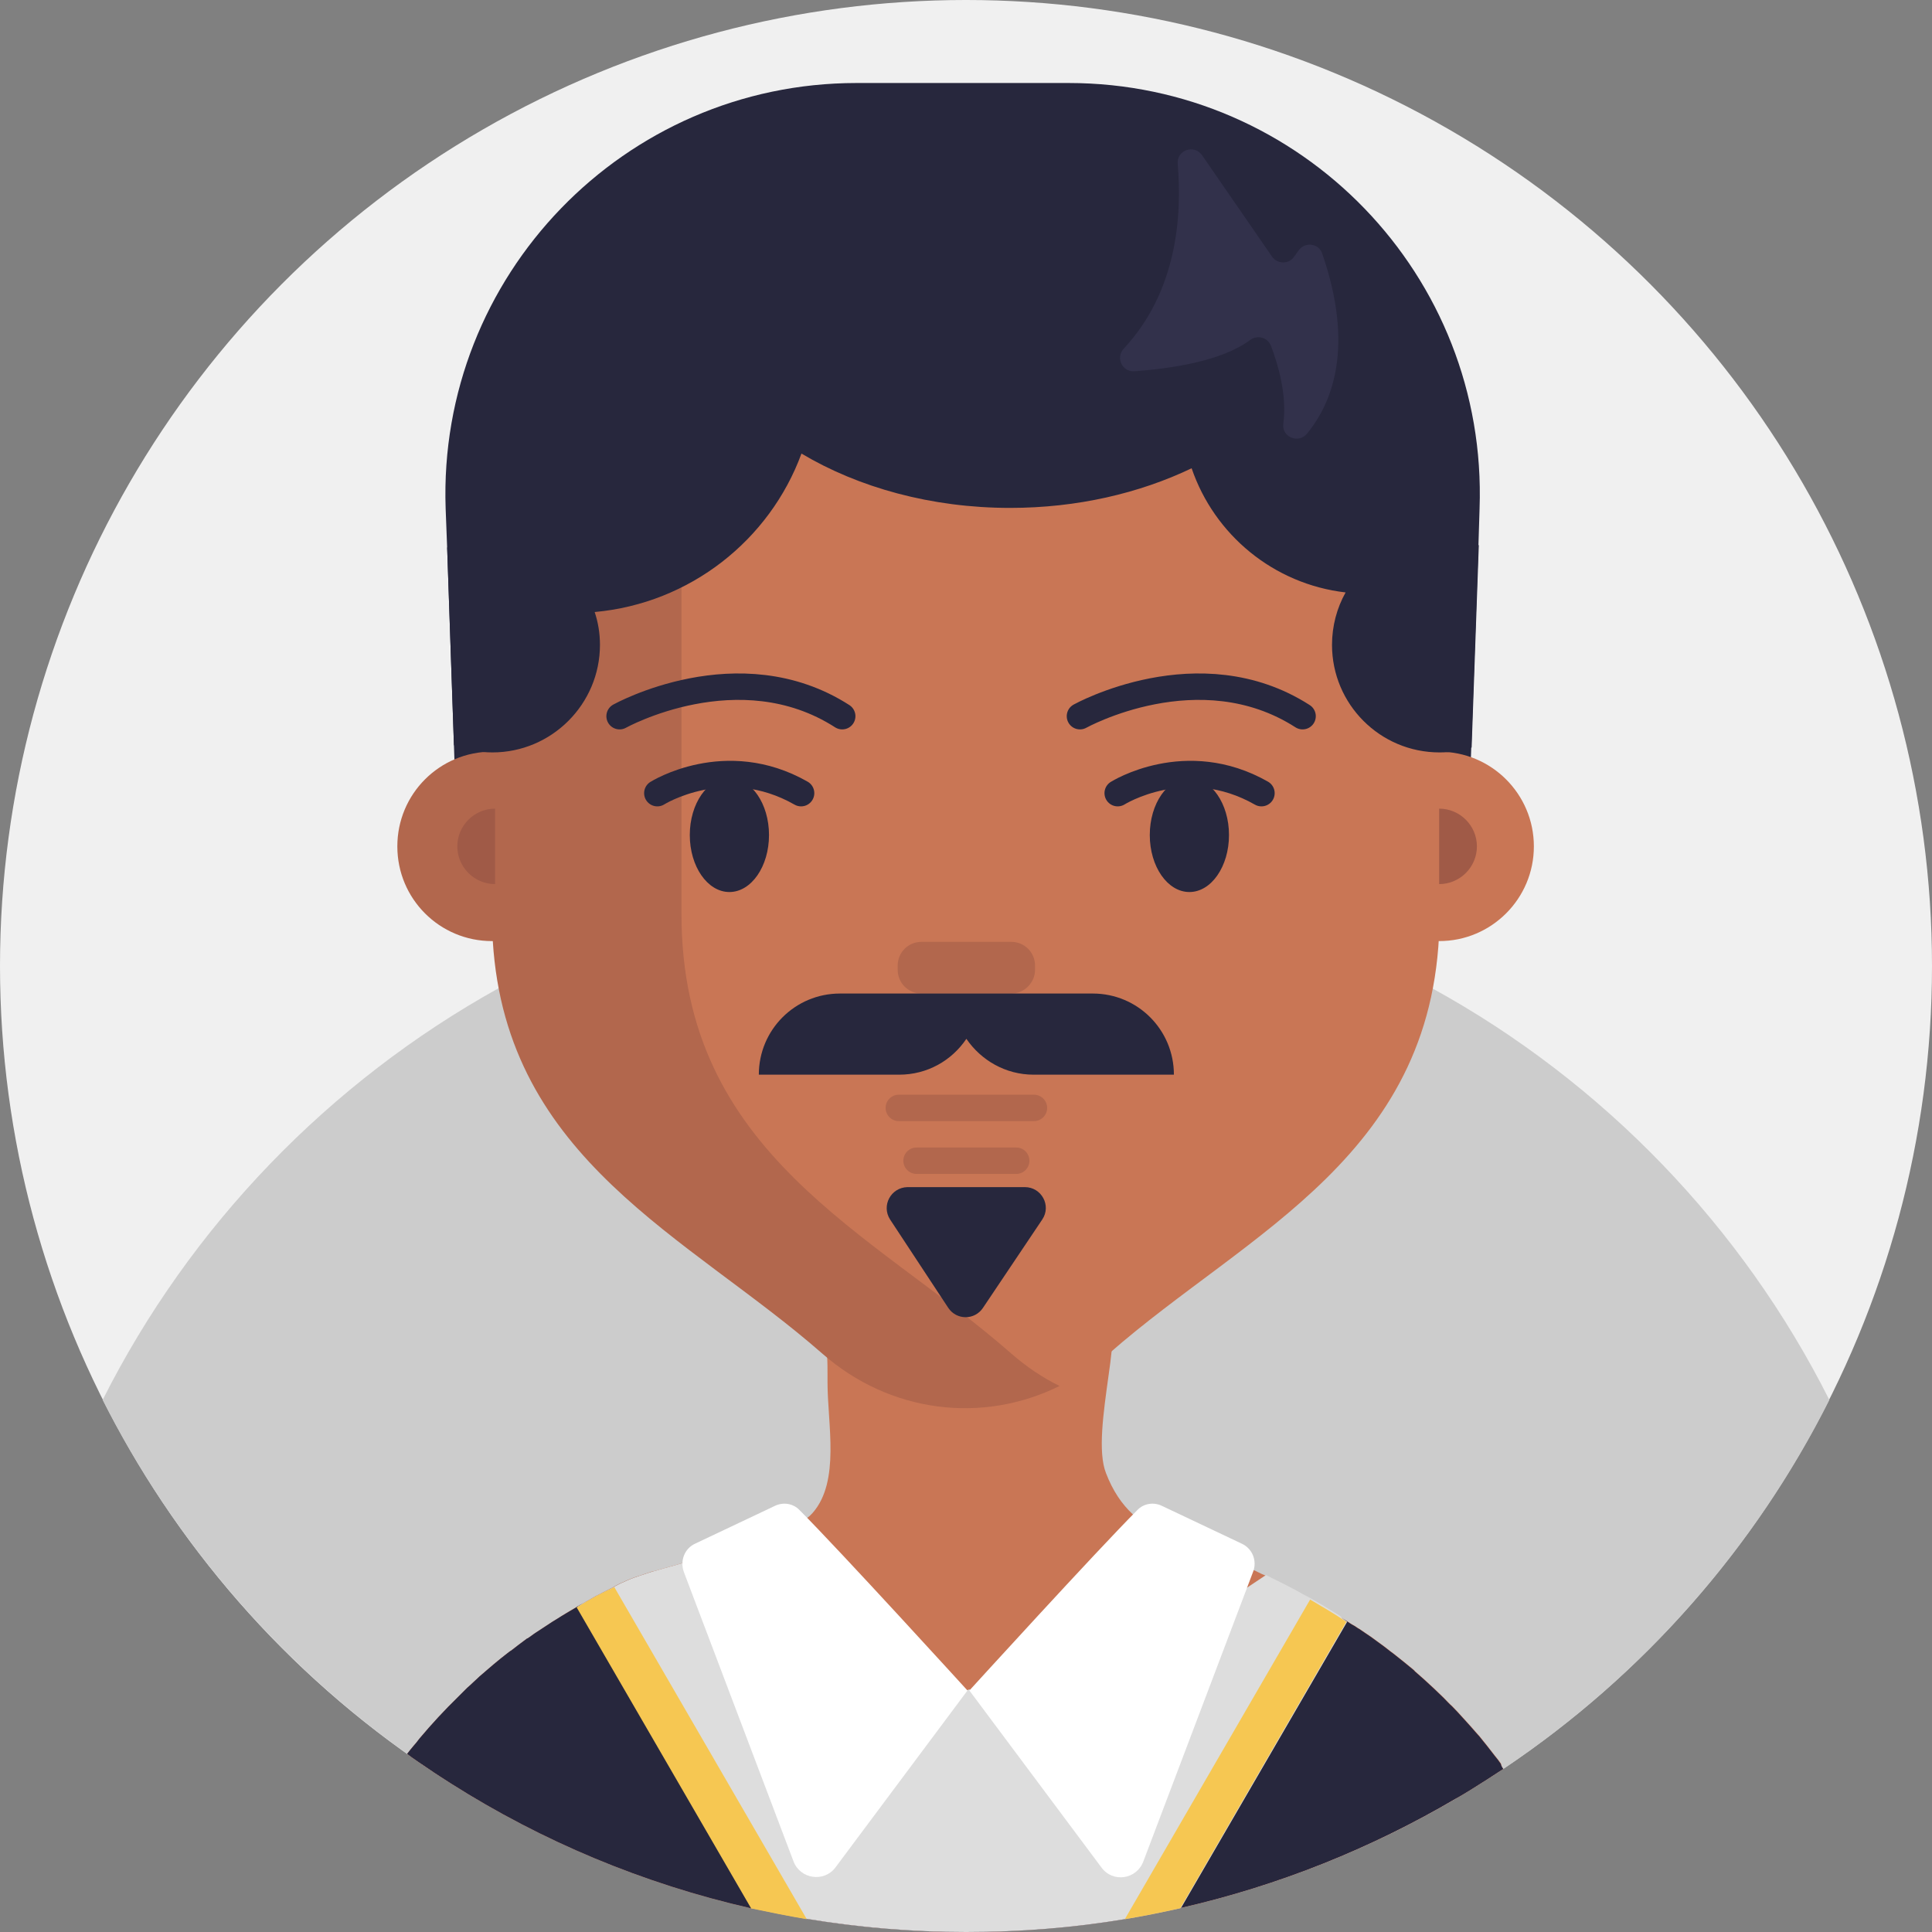
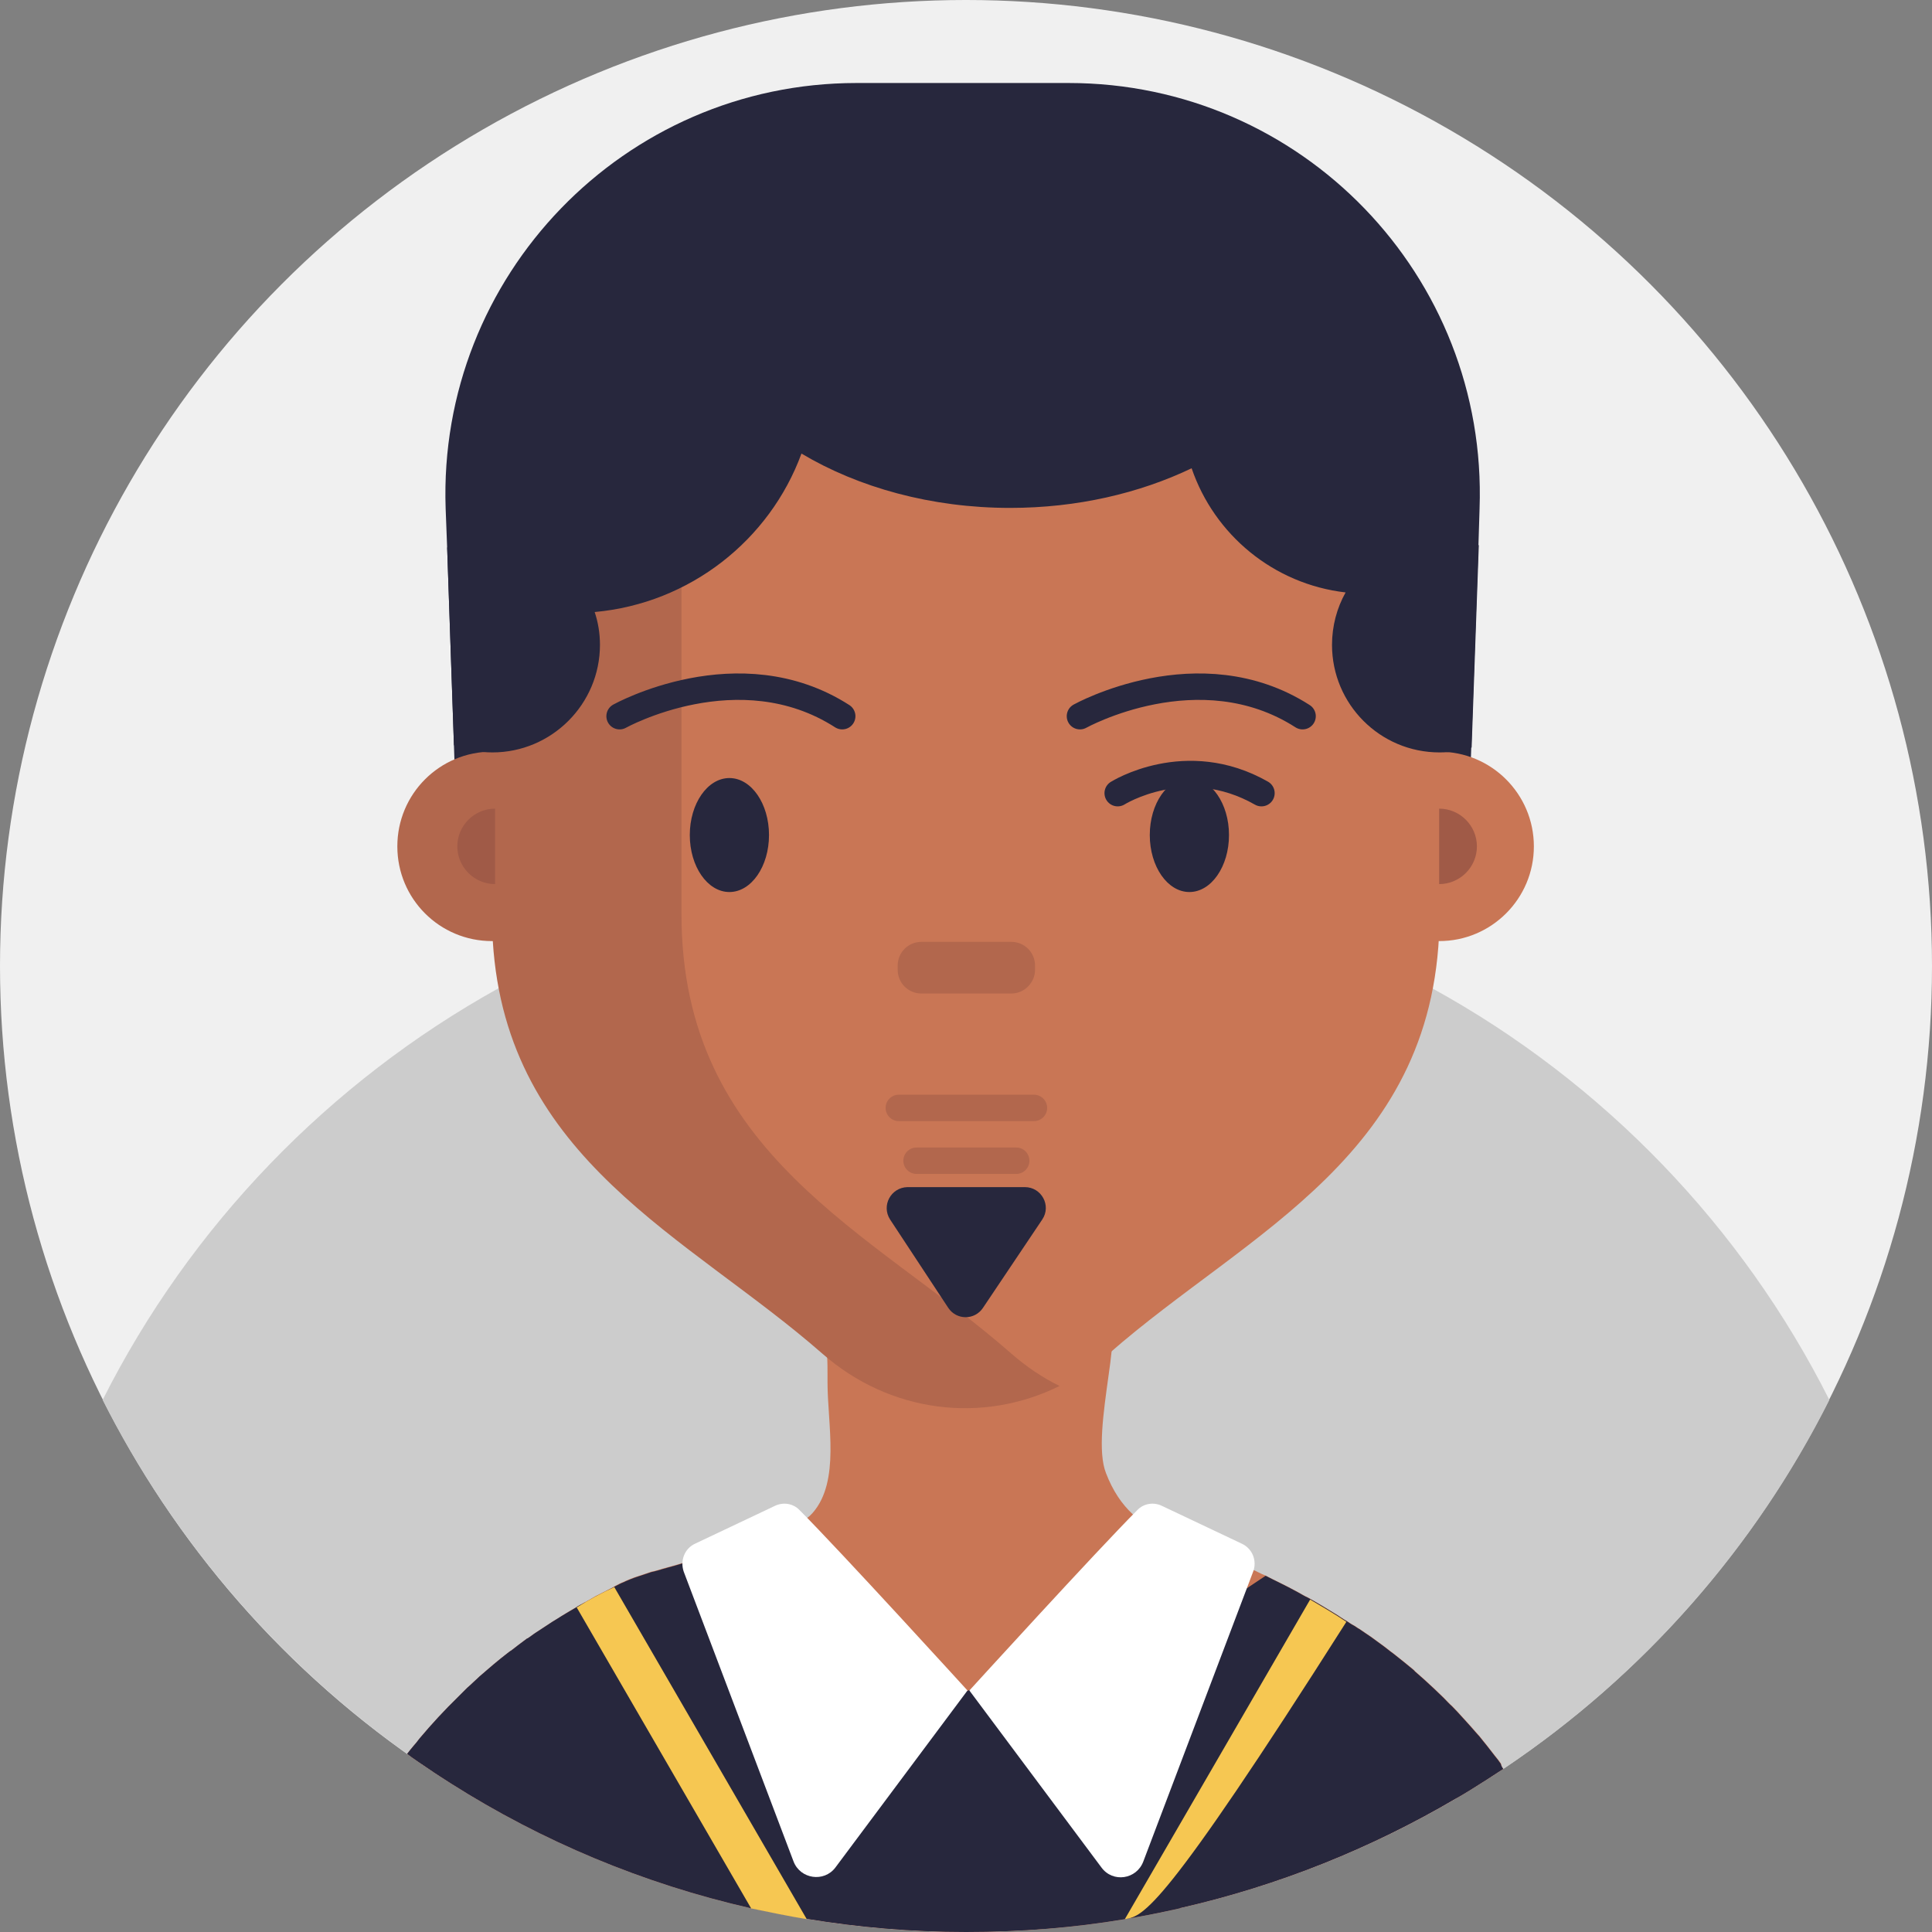
<svg xmlns="http://www.w3.org/2000/svg" width="56px" height="56px" viewBox="0 0 56 56" version="1.1">
  <rect x="0" y="0" width="56" height="56" fill="#808080" stroke="none" />
  <title>41941203-D551-495C-978E-4EEA64D9BBF6</title>
  <g id="Page-1" stroke="none" stroke-width="1" fill="none" fill-rule="evenodd">
    <g id="Cricbaba-Profile-Menu---Account-setting-1.02" transform="translate(-686, -374)">
      <g id="avatars-men" transform="translate(494, 374)">
        <g id="Avatar-Users-Cricbaba-GREY_9" transform="translate(192, 0)">
          <circle id="XMLID_1117_" fill="#F0F0F0" fill-rule="nonzero" cx="28" cy="28" r="28" />
          <g id="XMLID_00000130629027523532807470000003178634896332368779_" transform="translate(2.975, 2.406)">
            <path d="M50.05,38.172 C47.873,42.503 44.603,46.189 40.6,48.869 C40.589,48.869 40.589,48.88 40.578,48.88 C40.283,49.077 39.987,49.263 39.692,49.448 C39.528,49.547 39.375,49.645 39.211,49.733 C36.772,51.166 34.092,52.248 31.259,52.894 C31.248,52.894 31.238,52.894 31.238,52.905 C30.702,53.025 30.166,53.134 29.63,53.222 C28.131,53.473 26.6,53.594 25.025,53.594 C23.45,53.594 21.908,53.462 20.398,53.211 C19.863,53.123 19.337,53.014 18.812,52.905 C18.802,52.905 18.791,52.905 18.791,52.905 C15.662,52.194 12.731,50.958 10.106,49.295 C9.887,49.153 9.658,49.011 9.439,48.858 C9.231,48.716 9.023,48.584 8.827,48.431 C8.805,48.409 8.772,48.398 8.75,48.377 C5.075,45.741 2.056,42.241 0,38.172 C2.538,33.13 6.562,28.962 11.495,26.228 C11.495,26.228 11.506,26.228 11.506,26.228 C13.169,25.309 14.93,24.555 16.778,23.986 C16.931,23.942 17.084,23.898 17.227,23.855 C17.752,23.702 18.288,23.559 18.834,23.439 C19.425,23.308 20.027,23.188 20.639,23.1 C22.072,22.87 23.538,22.761 25.025,22.761 C26.906,22.761 28.733,22.947 30.505,23.297 C31.281,23.45 32.047,23.636 32.802,23.855 C34.825,24.434 36.75,25.244 38.555,26.25 C43.487,28.962 47.513,33.13 50.05,38.172 Z" id="XMLID_00000171693400402152896640000004702493065971582882_" fill="#CCCCCC" fill-rule="nonzero" />
            <g id="XMLID_00000038380384486353408370000005147396774531870378_" transform="translate(8.542, 0)">
              <path d="M31.369,12.338 L31.336,13.409 L31.128,19.272 L31.128,19.272 L31.03,22.127 L1.739,22.127 L1.641,19.206 L1.444,13.475 L1.4,12.327 C1.17,5.589 6.573,0 13.311,0 L19.458,0 C26.206,0 31.609,5.589 31.369,12.338 Z" id="XMLID_00000120519236224847826560000014318833201963051693_" fill="#27273D" fill-rule="nonzero" />
              <path d="M32.058,48.869 C32.047,48.869 32.047,48.88 32.036,48.88 C31.741,49.077 31.445,49.263 31.15,49.448 C30.986,49.547 30.833,49.645 30.669,49.733 C28.23,51.166 25.55,52.248 22.717,52.894 C22.706,52.894 22.695,52.894 22.695,52.905 C22.159,53.025 21.623,53.134 21.087,53.222 C19.589,53.473 18.058,53.594 16.483,53.594 C14.908,53.594 13.366,53.462 11.856,53.211 C11.32,53.123 10.795,53.014 10.27,52.905 C10.259,52.905 10.248,52.905 10.248,52.905 C7.12,52.194 4.189,50.958 1.564,49.295 C1.345,49.153 1.116,49.011 0.897,48.858 C0.689,48.716 0.481,48.584 0.284,48.431 C0.339,48.355 0.405,48.278 0.459,48.212 C0.525,48.136 0.591,48.059 0.645,47.983 C0.995,47.567 1.367,47.163 1.772,46.769 C1.827,46.714 1.892,46.648 1.947,46.594 C2.002,46.539 2.056,46.484 2.122,46.43 C2.177,46.375 2.231,46.331 2.286,46.277 C2.352,46.211 2.428,46.145 2.494,46.091 C2.548,46.047 2.592,46.003 2.647,45.959 C2.702,45.916 2.745,45.872 2.8,45.828 C2.866,45.773 2.92,45.73 2.986,45.675 C3.052,45.62 3.128,45.566 3.194,45.511 C3.227,45.489 3.259,45.456 3.303,45.434 C3.369,45.38 3.434,45.336 3.5,45.281 C3.587,45.216 3.675,45.15 3.763,45.084 C3.763,45.084 3.763,45.084 3.773,45.084 C3.861,45.03 3.938,44.964 4.025,44.909 C4.145,44.833 4.255,44.756 4.375,44.68 C4.452,44.625 4.528,44.581 4.616,44.527 C4.802,44.406 4.998,44.286 5.195,44.177 C5.195,44.177 5.195,44.177 5.195,44.177 C5.195,44.177 5.206,44.166 5.206,44.166 C5.294,44.122 5.37,44.067 5.458,44.023 C5.48,44.013 5.513,43.991 5.534,43.98 C5.556,43.969 5.578,43.958 5.611,43.936 C5.698,43.881 5.786,43.837 5.873,43.794 C6.005,43.728 6.147,43.652 6.278,43.586 C6.289,43.575 6.3,43.575 6.311,43.564 C6.398,43.52 6.475,43.477 6.562,43.444 C6.573,43.444 6.584,43.433 6.606,43.422 C6.65,43.4 6.694,43.389 6.737,43.367 C6.891,43.302 7.088,43.247 7.306,43.17 C7.328,43.159 7.35,43.159 7.372,43.148 C7.394,43.148 7.405,43.138 7.427,43.138 C7.47,43.127 7.503,43.116 7.547,43.105 C7.645,43.072 7.744,43.05 7.853,43.017 C7.984,42.984 8.127,42.941 8.269,42.897 C8.269,42.897 8.269,42.897 8.28,42.897 C8.367,42.875 8.455,42.853 8.542,42.82 C8.63,42.798 8.717,42.766 8.805,42.744 C9.078,42.667 9.352,42.591 9.614,42.514 L9.614,42.514 C10.566,42.23 11.463,41.913 11.889,41.584 C11.955,41.541 11.998,41.486 12.042,41.442 C12.841,40.523 12.469,38.872 12.469,37.669 C12.469,37.592 12.469,37.516 12.469,37.45 C12.469,37.264 12.469,37.089 12.458,36.925 L12.458,36.914 C12.392,34.442 12.119,35.208 14.208,34.497 C14.284,34.475 14.47,34.442 14.744,34.409 C14.886,34.398 15.05,34.377 15.225,34.366 L15.225,34.366 C15.936,34.311 16.898,34.256 17.806,34.245 L17.806,34.245 C19.053,34.234 20.191,34.289 20.42,34.508 C20.825,34.891 20.814,35.755 20.705,36.739 C20.705,36.739 20.705,36.75 20.705,36.75 C20.683,36.98 20.65,37.22 20.617,37.45 C20.464,38.555 20.3,39.681 20.541,40.294 C20.738,40.808 21,41.191 21.317,41.486 L21.317,41.486 C22.181,42.306 23.428,42.47 24.817,43.105 C24.85,43.116 24.883,43.127 24.916,43.148 C25.003,43.192 25.091,43.236 25.178,43.269 C25.189,43.269 25.189,43.28 25.2,43.28 C25.211,43.28 25.222,43.291 25.222,43.291 C25.32,43.345 25.419,43.389 25.528,43.444 C25.725,43.542 25.922,43.641 26.119,43.75 C26.217,43.805 26.305,43.859 26.403,43.903 C26.698,44.067 26.983,44.242 27.267,44.417 C27.289,44.428 27.311,44.45 27.333,44.461 C27.333,44.461 27.333,44.461 27.333,44.461 C27.398,44.505 27.464,44.548 27.541,44.592 C27.541,44.592 27.541,44.592 27.541,44.592 C27.595,44.625 27.65,44.669 27.716,44.702 C27.781,44.734 27.825,44.778 27.891,44.811 C28,44.888 28.12,44.964 28.23,45.041 C28.339,45.117 28.448,45.205 28.558,45.281 C28.667,45.358 28.766,45.445 28.875,45.522 C29.072,45.675 29.258,45.828 29.444,45.981 C29.466,46.003 29.488,46.014 29.498,46.036 C29.597,46.123 29.684,46.2 29.772,46.277 C29.87,46.364 29.958,46.452 30.056,46.539 C30.144,46.627 30.242,46.714 30.33,46.802 C30.417,46.889 30.494,46.977 30.581,47.053 C30.691,47.163 30.789,47.272 30.887,47.381 C30.964,47.469 31.041,47.545 31.106,47.622 C31.183,47.709 31.259,47.797 31.336,47.884 C31.347,47.895 31.347,47.895 31.358,47.906 C31.434,48.005 31.511,48.092 31.587,48.191 C31.664,48.289 31.741,48.388 31.817,48.486 C31.883,48.562 31.938,48.639 31.992,48.716 C32.003,48.792 32.025,48.825 32.058,48.869 Z" id="XMLID_00000098928885701822663750000015381917820960389039_" fill="#C97655" fill-rule="nonzero" />
              <path d="M30.209,14.766 L30.209,24.095 C30.209,31.062 24.664,33.283 20.628,36.827 C18.222,38.938 14.755,38.938 12.348,36.827 C8.312,33.283 2.767,31.052 2.767,24.095 L2.767,14.766 C2.767,14.733 2.767,14.7 2.767,14.667 C2.8,9.8 5.414,5.578 9.231,3.467 C9.352,3.402 9.483,3.336 9.603,3.27 C11.025,2.548 12.589,2.122 14.252,2.056 C14.416,2.045 14.58,2.045 14.744,2.045 L18.233,2.045 C21.131,2.045 23.778,3.139 25.856,4.944 C26.173,5.217 26.48,5.523 26.775,5.841 C28.755,7.973 30.034,10.861 30.209,14.055 L30.209,14.055 C30.209,14.284 30.209,14.525 30.209,14.766 Z" id="XMLID_00000168112134755608813110000014883489102280758147_" fill="#C97655" fill-rule="nonzero" />
              <path d="M8.236,24.095 L8.236,14.766 C8.236,8.094 13.059,2.625 19.217,2.089 C18.889,2.056 18.55,2.045 18.211,2.045 L14.733,2.045 C8.116,2.045 2.745,7.744 2.745,14.766 L2.745,19.381 C1.225,19.381 0,20.606 0,22.127 C0,23.647 1.225,24.872 2.745,24.872 C2.756,24.872 2.767,24.872 2.767,24.872 C3.161,31.227 8.433,33.425 12.316,36.827 C14.284,38.555 16.964,38.872 19.195,37.767 C18.703,37.527 18.233,37.209 17.795,36.827 C13.77,33.294 8.236,31.062 8.236,24.095 Z" id="XMLID_00000088825433803615794340000003843790542298713480_" fill="#B2674D" fill-rule="nonzero" />
              <circle id="XMLID_00000109032072093901010600000015635513071059250831_" fill="#C97655" fill-rule="nonzero" cx="30.198" cy="22.127" r="2.745" />
              <path d="M6.442,18.353 C6.442,18.353 9.898,16.428 12.895,18.353" id="XMLID_00000062879001510026368260000006504734739834872490_" stroke="#27273D" stroke-width="0.766" stroke-linecap="round" />
              <ellipse id="XMLID_00000125581896403689714580000008918045473187967648_" fill="#27273D" fill-rule="nonzero" cx="9.625" cy="21.798" rx="1.148" ry="1.652" />
              <path d="M19.786,18.353 C19.786,18.353 23.242,16.428 26.239,18.353" id="XMLID_00000124124951935652126490000016720459201032541622_" stroke="#27273D" stroke-width="0.766" stroke-linecap="round" />
              <ellipse id="XMLID_00000022561785561869547240000011637997507000840332_" fill="#27273D" fill-rule="nonzero" cx="22.958" cy="21.798" rx="1.148" ry="1.652" />
              <path d="M17.795,26.392 L15.192,26.392 C14.809,26.392 14.503,26.086 14.503,25.703 L14.503,25.583 C14.503,25.2 14.809,24.894 15.192,24.894 L17.795,24.894 C18.178,24.894 18.484,25.2 18.484,25.583 L18.484,25.703 C18.484,26.075 18.178,26.392 17.795,26.392 Z" id="XMLID_00000174563303508214349070000012303419509425827970_" fill="#B2674D" fill-rule="nonzero" />
-               <path d="M7.536,20.584 C7.536,20.584 9.516,19.337 11.703,20.584" id="XMLID_00000059293289917482404740000006161986765478833043_" stroke="#27273D" stroke-width="0.766" stroke-linecap="round" />
              <path d="M20.88,20.584 C20.88,20.584 22.859,19.337 25.047,20.584" id="XMLID_00000016057400402367439420000002050466694673143207_" stroke="#27273D" stroke-width="0.766" stroke-linecap="round" />
              <path d="M2.833,21.033 C2.231,21.033 1.739,21.525 1.739,22.127 C1.739,22.728 2.231,23.22 2.833,23.22 L2.833,21.033 Z" id="XMLID_00000100343858164696018390000018142848773580605086_" fill="#A05A47" fill-rule="nonzero" />
              <path d="M30.198,23.22 C30.8,23.22 31.292,22.728 31.292,22.127 C31.292,21.525 30.8,21.033 30.198,21.033 L30.198,23.22 Z" id="XMLID_00000134970736284404854490000003242240746106904469_" fill="#A05A47" fill-rule="nonzero" />
              <path d="M32.058,48.869 C32.047,48.869 32.047,48.88 32.036,48.88 C31.741,49.077 31.445,49.263 31.15,49.448 C30.986,49.547 30.833,49.645 30.669,49.733 C28.23,51.166 25.55,52.248 22.717,52.894 C22.706,52.894 22.695,52.894 22.695,52.905 C22.159,53.025 21.623,53.134 21.087,53.222 C19.589,53.473 18.058,53.594 16.483,53.594 C14.908,53.594 13.366,53.462 11.856,53.211 C11.32,53.123 10.795,53.014 10.27,52.905 C10.259,52.905 10.248,52.905 10.248,52.905 C7.12,52.194 4.189,50.958 1.564,49.295 C1.345,49.153 1.116,49.011 0.897,48.858 C0.689,48.716 0.481,48.584 0.284,48.431 C0.339,48.355 0.405,48.278 0.459,48.212 C0.525,48.136 0.591,48.059 0.645,47.983 C0.995,47.567 1.367,47.163 1.772,46.769 C1.827,46.714 1.892,46.648 1.947,46.594 C2.002,46.539 2.056,46.484 2.122,46.43 C2.177,46.375 2.231,46.331 2.286,46.277 C2.352,46.211 2.428,46.145 2.494,46.091 C2.548,46.047 2.592,46.003 2.647,45.959 C2.702,45.916 2.745,45.872 2.8,45.828 C2.866,45.773 2.92,45.73 2.986,45.675 C3.052,45.62 3.128,45.566 3.194,45.511 C3.227,45.489 3.259,45.456 3.303,45.434 C3.369,45.38 3.434,45.336 3.5,45.281 C3.587,45.216 3.675,45.15 3.763,45.084 C3.763,45.084 3.763,45.084 3.773,45.084 C3.861,45.03 3.938,44.964 4.025,44.909 C4.145,44.833 4.255,44.756 4.375,44.68 C4.452,44.625 4.528,44.581 4.616,44.527 C4.802,44.406 4.998,44.297 5.195,44.177 L5.195,44.177 C5.195,44.177 5.206,44.166 5.206,44.166 C5.261,44.133 5.316,44.1 5.37,44.078 C5.403,44.056 5.425,44.045 5.458,44.034 C5.48,44.023 5.513,44.002 5.534,43.991 C5.556,43.98 5.578,43.969 5.611,43.947 C5.698,43.892 5.786,43.848 5.873,43.805 C6.005,43.739 6.147,43.663 6.278,43.597 C6.289,43.586 6.3,43.586 6.311,43.575 C6.398,43.531 6.475,43.487 6.562,43.455 C6.573,43.455 6.584,43.444 6.606,43.433 C6.65,43.411 6.694,43.4 6.737,43.378 C6.891,43.312 7.088,43.258 7.306,43.181 C7.328,43.17 7.35,43.17 7.372,43.159 C7.394,43.159 7.405,43.148 7.427,43.148 C7.47,43.138 7.503,43.127 7.547,43.116 C7.645,43.083 7.744,43.061 7.853,43.028 C7.984,42.995 8.127,42.952 8.269,42.908 C8.269,42.908 8.269,42.908 8.28,42.908 C8.367,42.886 8.455,42.864 8.542,42.831 C8.63,42.809 8.717,42.777 8.805,42.755 C9.078,42.678 9.352,42.602 9.614,42.525 L9.614,42.525 L14.438,47.327 L15.827,46.845 L15.958,46.802 L16.516,46.605 L16.516,46.605 L16.581,46.583 L16.581,46.583 L17.522,47.327 L22.236,45.227 L24.609,43.641 L24.609,43.641 L25.167,43.269 C25.178,43.269 25.178,43.28 25.189,43.28 C25.2,43.28 25.211,43.291 25.211,43.291 C25.309,43.345 25.408,43.389 25.517,43.444 C25.714,43.542 25.911,43.641 26.108,43.75 C26.206,43.805 26.294,43.859 26.392,43.903 C26.688,44.067 26.972,44.242 27.256,44.417 C27.256,44.417 27.256,44.417 27.256,44.417 C27.278,44.428 27.3,44.45 27.322,44.461 C27.387,44.505 27.453,44.548 27.53,44.592 C27.53,44.592 27.53,44.592 27.53,44.592 C27.584,44.625 27.639,44.669 27.705,44.702 C27.77,44.734 27.814,44.778 27.88,44.811 C27.989,44.888 28.109,44.964 28.219,45.041 C28.328,45.117 28.438,45.205 28.547,45.281 C28.656,45.358 28.755,45.445 28.864,45.522 C29.061,45.675 29.247,45.828 29.433,45.981 C29.455,46.003 29.477,46.014 29.488,46.036 C29.586,46.123 29.673,46.2 29.761,46.277 C29.859,46.364 29.947,46.452 30.045,46.539 C30.133,46.627 30.231,46.714 30.319,46.802 C30.406,46.889 30.483,46.977 30.57,47.053 C30.68,47.163 30.778,47.272 30.877,47.381 C30.953,47.469 31.03,47.545 31.095,47.622 C31.172,47.709 31.248,47.797 31.325,47.884 C31.336,47.895 31.336,47.895 31.347,47.906 C31.423,48.005 31.5,48.092 31.577,48.191 C31.653,48.289 31.73,48.388 31.806,48.486 C31.872,48.562 31.927,48.639 31.981,48.716 C32.003,48.792 32.025,48.825 32.058,48.869 Z" id="XMLID_00000119120106422092109620000012081245979491525819_" fill="#27273D" fill-rule="nonzero" />
              <path d="M30.975,13.289 C30.669,10.172 29.356,7.372 27.387,5.25 C27.387,4.856 27.344,4.473 27.256,4.091 C26.961,4.134 26.688,4.211 26.414,4.298 C24.216,2.373 21.394,1.214 18.331,1.214 L14.645,1.214 C14.47,1.214 14.295,1.214 14.12,1.225 C12.359,1.302 10.686,1.761 9.188,2.516 C9.122,2.472 9.056,2.417 8.98,2.373 C8.914,2.483 8.848,2.603 8.783,2.723 C5.086,4.758 2.45,8.673 1.991,13.267 C1.805,13.311 1.619,13.377 1.444,13.464 L1.641,19.195 C1.991,19.327 2.362,19.403 2.756,19.403 C4.473,19.403 5.873,18.003 5.873,16.286 C5.873,15.947 5.819,15.63 5.72,15.334 C8.488,15.083 10.795,13.245 11.714,10.741 C13.366,11.725 15.477,12.316 17.762,12.316 C19.709,12.316 21.514,11.889 23.023,11.167 C23.68,13.092 25.397,14.525 27.486,14.766 C27.234,15.214 27.092,15.739 27.092,16.286 C27.092,18.003 28.481,19.403 30.209,19.403 C30.538,19.403 30.844,19.359 31.139,19.261 L31.139,19.261 L31.347,13.398 C31.216,13.355 31.095,13.322 30.975,13.289 Z" id="XMLID_00000122679888882202528100000009338212203968802944_" fill="#27273D" fill-rule="nonzero" />
-               <path d="M22.619,2.341 C22.75,3.861 22.597,6.048 21.055,7.7 C20.814,7.963 21.011,8.378 21.361,8.356 C22.389,8.28 23.887,8.072 24.719,7.448 C24.927,7.295 25.222,7.372 25.32,7.612 C25.528,8.159 25.791,9.034 25.681,9.877 C25.627,10.259 26.119,10.467 26.37,10.161 C27.114,9.253 27.738,7.634 26.808,4.944 C26.709,4.648 26.316,4.594 26.13,4.845 L25.988,5.042 C25.834,5.261 25.506,5.25 25.353,5.031 L23.33,2.1 C23.1,1.761 22.586,1.947 22.619,2.341 Z" id="XMLID_00000124847745017362266180000016171649578560210050_" fill="#32314B" fill-rule="nonzero" />
              <g id="XMLID_00000006697563795212592920000004196835249571628690_" transform="translate(14.536, 29.652)" stroke="#B2674D" stroke-linecap="round" stroke-width="0.766">
                <line x1="0" y1="0.055" x2="3.916" y2="0.055" id="XMLID_00000057119374054624970510000005509212318058186903_" />
                <line x1="0.514" y1="1.586" x2="3.402" y2="1.586" id="XMLID_00000082328441242960746740000017100545057681594014_" />
              </g>
-               <path d="M20.158,26.392 L16.898,26.392 L16.089,26.392 L12.83,26.392 C11.528,26.392 10.478,27.442 10.478,28.744 L10.478,28.744 L14.547,28.744 C15.356,28.744 16.067,28.339 16.494,27.705 C16.92,28.328 17.631,28.744 18.441,28.744 L22.509,28.744 L22.509,28.744 C22.509,27.442 21.459,26.392 20.158,26.392 Z" id="XMLID_00000168821200693109252940000010862807906931226785_" fill="#27273D" fill-rule="nonzero" />
              <path d="M14.284,32.944 L15.969,35.503 C16.209,35.864 16.734,35.864 16.975,35.503 L18.692,32.944 C18.966,32.539 18.67,32.003 18.189,32.003 L14.787,32.003 C14.306,32.014 14.022,32.539 14.284,32.944 Z" id="XMLID_00000103237910609149720440000001898090642996421022_" fill="#27273D" fill-rule="nonzero" />
-               <path d="M27.53,44.603 L22.717,52.894 C22.706,52.894 22.695,52.894 22.695,52.905 C22.159,53.025 21.623,53.134 21.087,53.222 C19.589,53.473 18.058,53.594 16.483,53.594 C14.908,53.594 13.366,53.462 11.856,53.211 C11.32,53.123 10.795,53.014 10.27,52.905 L5.217,44.166 C5.272,44.133 5.327,44.1 5.381,44.067 C5.414,44.045 5.436,44.034 5.469,44.023 C5.491,44.013 5.523,43.991 5.545,43.98 C5.567,43.969 5.589,43.958 5.622,43.936 C5.709,43.881 5.797,43.837 5.884,43.794 C6.016,43.728 6.158,43.652 6.289,43.586 C6.3,43.575 6.311,43.575 6.322,43.564 C6.409,43.52 6.486,43.477 6.573,43.444 C6.584,43.444 6.595,43.433 6.617,43.422 C6.661,43.4 6.705,43.389 6.748,43.367 C6.902,43.302 7.098,43.247 7.317,43.17 C7.35,43.159 7.394,43.148 7.427,43.138 C7.47,43.127 7.503,43.116 7.547,43.105 C7.645,43.072 7.744,43.05 7.853,43.017 C7.984,42.984 8.127,42.941 8.269,42.897 C8.269,42.897 8.269,42.897 8.28,42.897 C8.367,42.875 8.455,42.853 8.542,42.82 C8.63,42.798 8.717,42.766 8.805,42.744 C9.078,42.667 9.352,42.591 9.614,42.503 L9.614,42.503 L14.438,47.305 L15.827,46.823 L15.958,46.78 L16.516,46.583 L16.581,46.561 L17.533,47.305 L22.247,45.205 L24.62,43.619 L24.62,43.619 L25.178,43.247 C25.189,43.247 25.189,43.258 25.2,43.258 C25.211,43.258 25.222,43.269 25.222,43.269 C25.32,43.323 25.419,43.367 25.528,43.422 C25.725,43.52 25.922,43.619 26.119,43.728 C26.217,43.783 26.305,43.837 26.403,43.881 C26.698,44.045 26.983,44.22 27.267,44.395 C27.267,44.395 27.267,44.395 27.267,44.395 C27.289,44.406 27.311,44.428 27.333,44.439 C27.333,44.439 27.333,44.439 27.333,44.439 C27.387,44.505 27.453,44.548 27.53,44.603 Z" id="XMLID_00000044900177966145617800000012369580203050366862_" fill="#DDDDDD" fill-rule="nonzero" />
              <path d="M6.289,43.597 L11.867,53.222 C11.331,53.134 10.806,53.025 10.281,52.916 C10.27,52.916 10.259,52.916 10.259,52.916 L5.206,44.198 L5.206,44.198 L5.206,44.198 L5.195,44.188 C5.545,43.969 5.906,43.772 6.289,43.597 L6.289,43.597 Z" id="XMLID_00000002376116294876210290000000956028904507264674_" fill="#F6C752" fill-rule="nonzero" />
-               <path d="M27.508,44.603 L22.695,52.905 C22.159,53.025 21.623,53.134 21.087,53.222 L26.458,43.958 C26.808,44.166 27.169,44.373 27.508,44.603 Z" id="XMLID_00000183967615811210043050000017334187147901150135_" fill="#F6C752" fill-rule="nonzero" />
+               <path d="M27.508,44.603 C22.159,53.025 21.623,53.134 21.087,53.222 L26.458,43.958 C26.808,44.166 27.169,44.373 27.508,44.603 Z" id="XMLID_00000183967615811210043050000017334187147901150135_" fill="#F6C752" fill-rule="nonzero" />
              <g id="XMLID_00000167359225045712144210000011488820081739760038_" transform="translate(8.263, 41.179)" fill="#FFFFFF" fill-rule="nonzero">
                <path d="M2.674,0.067 L0.366,1.16 C0.06,1.303 -0.071,1.653 0.038,1.97 L3.221,10.37 C3.418,10.884 4.107,10.982 4.435,10.545 L8.263,5.415 C8.263,5.415 4.566,1.357 3.396,0.187 C3.21,-0.01 2.915,-0.054 2.674,0.067 Z" id="XMLID_00000132085468494026653470000001591382638358192769_" />
                <path d="M13.185,0.187 C12.015,1.357 8.318,5.415 8.318,5.415 L12.146,10.545 C12.474,10.993 13.163,10.895 13.36,10.37 L16.543,1.97 C16.663,1.653 16.521,1.303 16.215,1.16 L13.907,0.067 C13.666,-0.054 13.371,-0.01 13.185,0.187 Z" id="XMLID_00000079455448482562825600000016213975419351058833_" />
              </g>
            </g>
          </g>
        </g>
      </g>
    </g>
  </g>
</svg>